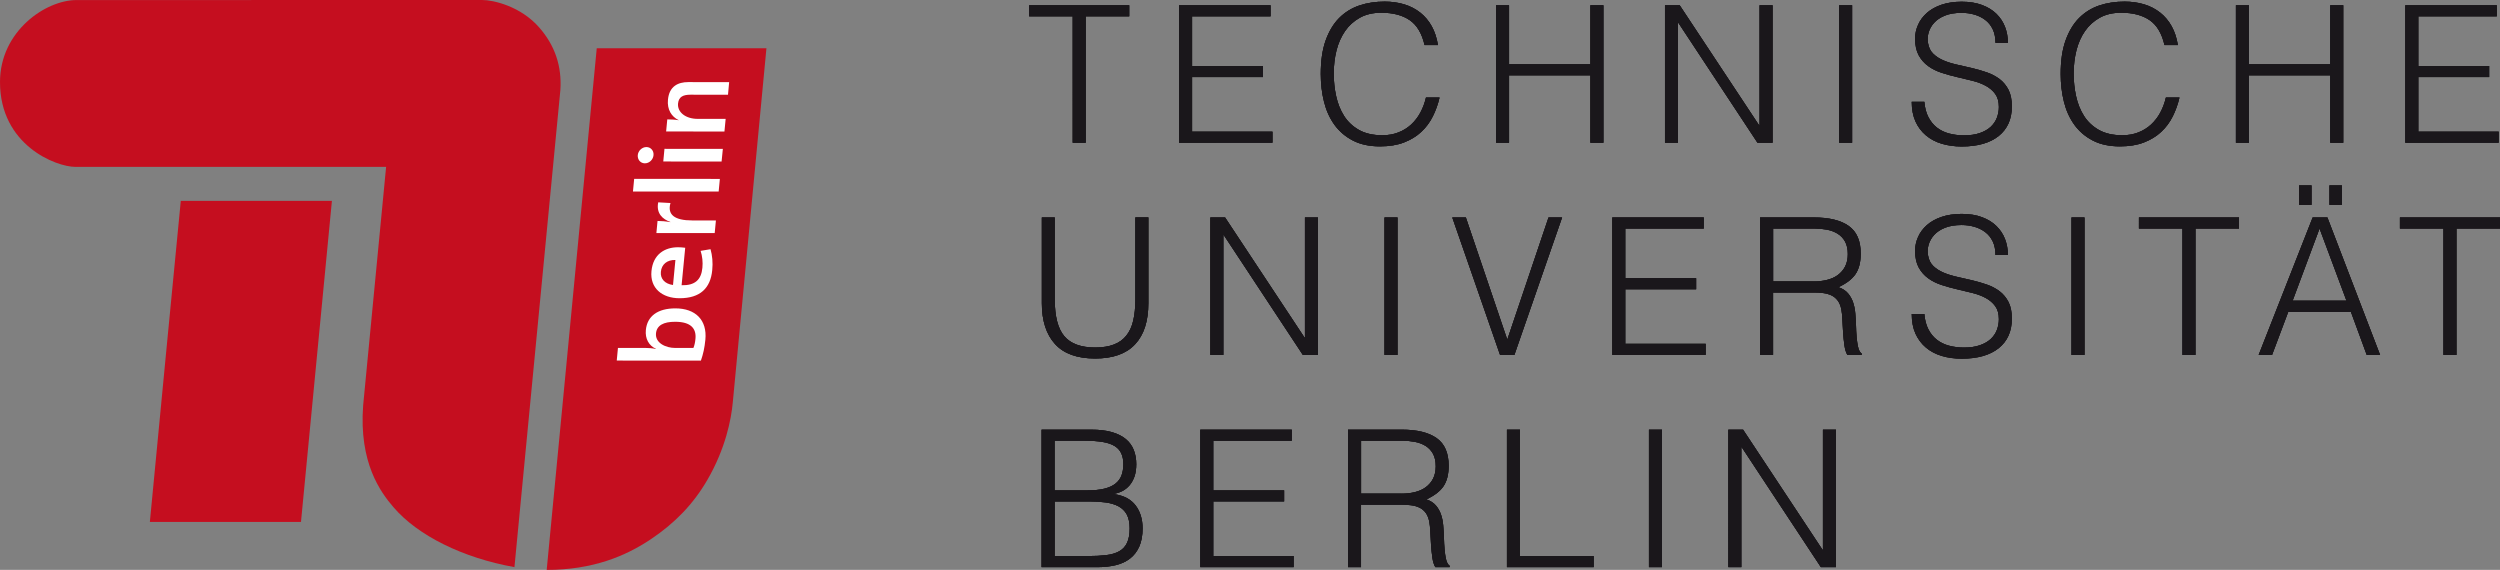
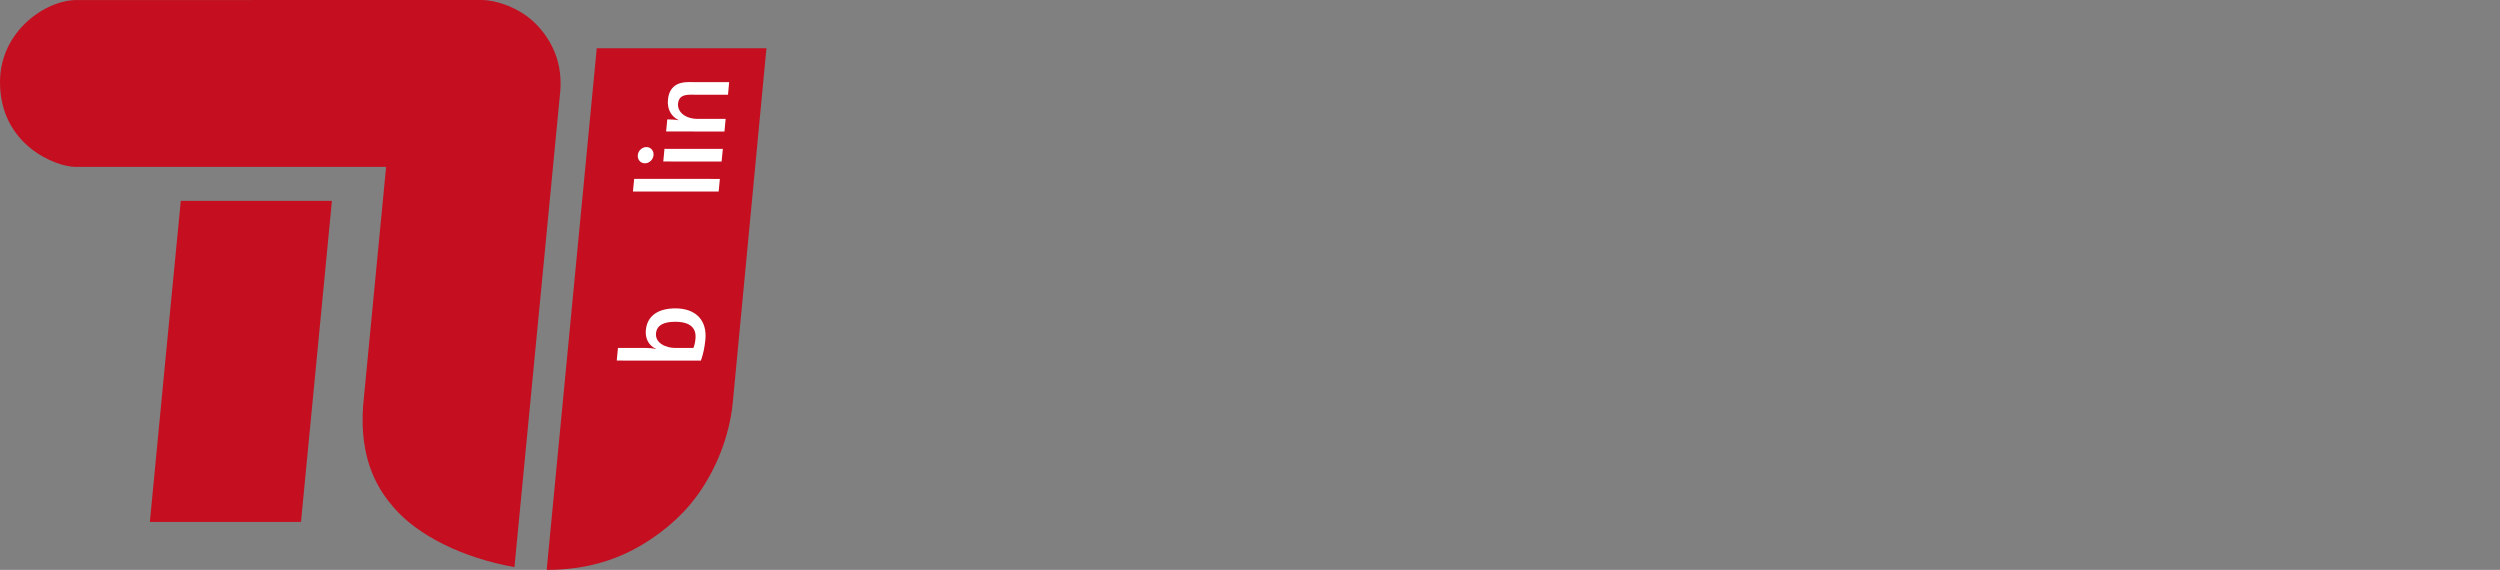
<svg xmlns="http://www.w3.org/2000/svg" xmlns:xlink="http://www.w3.org/1999/xlink" version="1.1" id="TU-Logo" x="0px" y="0px" viewBox="0 0 436.4 99.48" style="enable-background:new 0 0 436.4 99.48;" xml:space="preserve">
  <rect x="0" y="0" width="436.4" height="99.48" fill="#808080" stroke="none" />
  <style type="text/css">
	.st0{fill:#C50E1F;}
	.st1{fill:#FFFFFF;}
	.st2{clip-path:url(#SVGID_2_);}
	.st3{clip-path:url(#SVGID_4_);fill:#1A171B;}
</style>
  <g>
    <path class="st0" d="M95.43,99.48c7.99,0,13.73-2.37,18.19-5.36c4.16-2.79,7.38-6.08,9.85-10.34c3.2-5.5,4.18-10.61,4.45-13.57   c0-0.02,5.87-61.79,5.87-61.79l-29.62,0C104.17,8.43,95.42,99.48,95.43,99.48z" />
    <path class="st0" d="M67.4,29.13l-4.01,41.66c-0.74,9.97,3,15.09,5.33,17.79c4.25,4.93,12.06,8.8,21.08,10.42   c0.25-2.65,8.02-83.29,8.02-83.3c0.27-4.14-0.94-7.76-3.7-10.91C90.9,1.1,86.14,0,84.17,0L13.34,0.01C8.01,0.01,0,5.41,0,14.33   c0,11.02,9.79,14.8,13.16,14.8C14.88,29.13,67.4,29.13,67.4,29.13z" />
    <path class="st0" d="M26.16,91.11l26.38,0l5.4-56.05l-26.38,0C31.55,35.06,26.84,83.85,26.16,91.11L26.16,91.11z" />
  </g>
  <g>
    <path class="st1" d="M123.13,59.29c-0.14,1.45-0.39,2.54-0.78,3.66l-14.69-0.01l0.21-2.21l4.69,0c0.59,0,1.41,0.06,1.93,0.19   l0-0.04c-1.22-0.54-1.9-1.76-1.75-3.27c0.23-2.44,2.09-3.78,5.16-3.78C121.42,53.83,123.46,55.88,123.13,59.29z M114.51,58.19   c-0.16,1.66,1.66,2.55,3.38,2.55l3.15,0c0.19-0.46,0.3-0.97,0.36-1.61c0.17-1.76-0.78-2.96-3.53-2.96   C115.83,56.16,114.64,56.8,114.51,58.19z" />
-     <path class="st1" d="M119.61,43.25l-0.63,6.54c2.31,0.06,3.43-0.93,3.63-3.04c0.1-0.99-0.01-2.03-0.31-2.96l1.73-0.29   c0.31,1.08,0.43,2.36,0.3,3.64c-0.3,3.17-2.11,4.92-5.7,4.92c-3.05,0-5.2-1.76-4.91-4.74c0.28-2.94,2.33-4.16,4.64-4.16   C118.7,43.16,119.19,43.19,119.61,43.25z M115.36,47.45c-0.12,1.24,0.72,2.11,2.12,2.3l0.42-4.37   C116.46,45.34,115.48,46.14,115.36,47.45z" />
-     <path class="st1" d="M117.04,35.44c-0.59,2.05,0.73,3.04,3.79,3.04l4.14,0l-0.21,2.21l-10.18-0.01l0.2-2.11   c0.57,0,1.47,0.06,2.23,0.21l0-0.04c-1.33-0.46-2.5-1.49-2.11-3.42L117.04,35.44z" />
    <path class="st1" d="M125.45,33.44l-14.96-0.01l0.21-2.21l14.96,0.01L125.45,33.44z" />
    <path class="st1" d="M114.08,27.08c-0.07,0.79-0.73,1.43-1.51,1.43c-0.76,0-1.31-0.64-1.24-1.43c0.07-0.77,0.75-1.41,1.51-1.41   C113.6,25.67,114.15,26.31,114.08,27.08z M125.96,28.2l-10.18-0.01l0.21-2.21l10.19,0.01L125.96,28.2z" />
    <path class="st1" d="M127.08,16.54l-6.54-0.01c-1.27,0-2.06,0.35-2.18,1.53c-0.15,1.55,1.36,2.69,3.41,2.69l4.9,0l-0.21,2.21   l-10.18-0.01l0.2-2.11c0.55,0,1.43,0.04,1.99,0.15l0-0.02c-1.25-0.6-2.04-1.84-1.87-3.58c0.22-2.34,1.77-3.06,3.55-3.06l7.13,0.01   L127.08,16.54z" />
  </g>
  <g>
    <defs>
-       <path id="SVGID_1_" d="M304.04,78.07h-0.07V99h-2.27V75h2.57l13.87,20.97h0.07V75h2.27v24h-2.63L304.04,78.07z M287.84,99V75h2.27    v24H287.84z M263.05,99V75h2.27v22.07h12.87V99H263.05z M237.58,88.1V99h-2.27V75h9.4c2.64,0,4.67,0.49,6.07,1.48    s2.1,2.59,2.1,4.82c0,1.51-0.31,2.71-0.92,3.6c-0.61,0.89-1.61,1.64-2.98,2.27c0.71,0.24,1.27,0.6,1.67,1.07    c0.4,0.47,0.7,1,0.9,1.6c0.2,0.6,0.33,1.23,0.38,1.9c0.06,0.67,0.09,1.31,0.12,1.93c0.02,0.91,0.06,1.67,0.12,2.27    s0.12,1.09,0.2,1.47c0.08,0.38,0.17,0.67,0.28,0.88c0.11,0.21,0.24,0.37,0.4,0.48V99h-2.5c-0.24-0.4-0.42-0.96-0.52-1.67    c-0.1-0.71-0.18-1.46-0.23-2.23c-0.06-0.78-0.1-1.53-0.13-2.27c-0.03-0.73-0.09-1.33-0.18-1.8c-0.13-0.64-0.35-1.16-0.65-1.55    s-0.66-0.68-1.08-0.88c-0.42-0.2-0.89-0.33-1.42-0.4c-0.52-0.07-1.06-0.1-1.62-0.1H237.58z M244.65,86.17    c0.84,0,1.63-0.09,2.35-0.27c0.72-0.18,1.35-0.46,1.88-0.85s0.96-0.88,1.27-1.48c0.31-0.6,0.47-1.32,0.47-2.17    c0-0.89-0.16-1.62-0.48-2.2c-0.32-0.58-0.76-1.03-1.3-1.37c-0.54-0.33-1.17-0.57-1.87-0.7c-0.7-0.13-1.43-0.2-2.18-0.2h-7.2v9.23    H244.65z M209.52,99V75h15.97v1.93h-13.7v8.67h12.37v1.93h-12.37v9.53h14.03V99H209.52z M181.82,99V75h8.67    c1.4,0,2.6,0.14,3.6,0.43c1,0.29,1.82,0.7,2.45,1.23c0.63,0.53,1.09,1.17,1.38,1.92s0.43,1.56,0.43,2.45    c0,0.84-0.11,1.57-0.33,2.18c-0.22,0.61-0.51,1.12-0.87,1.53c-0.36,0.41-0.76,0.73-1.22,0.97c-0.46,0.23-0.93,0.39-1.42,0.48v0.07    c1.67,0.24,2.91,0.9,3.72,1.97c0.81,1.07,1.22,2.4,1.22,4c0,1.24-0.19,2.3-0.58,3.17c-0.39,0.87-0.93,1.57-1.62,2.1    s-1.52,0.92-2.48,1.15c-0.97,0.23-2.02,0.35-3.15,0.35H181.82z M184.09,85.6h5.73c1.18,0,2.17-0.1,2.97-0.3    c0.8-0.2,1.44-0.49,1.93-0.88s0.84-0.87,1.05-1.43c0.21-0.57,0.32-1.22,0.32-1.95c0-0.76-0.12-1.39-0.37-1.92    s-0.63-0.94-1.17-1.27s-1.23-0.56-2.08-0.7c-0.86-0.14-1.91-0.22-3.15-0.22h-5.23V85.6z M184.09,97.07h5.77    c1.24,0,2.33-0.06,3.25-0.17c0.92-0.11,1.68-0.34,2.28-0.68c0.6-0.34,1.05-0.83,1.35-1.47s0.45-1.47,0.45-2.52    c0-1-0.17-1.81-0.5-2.42c-0.33-0.61-0.81-1.08-1.43-1.42c-0.62-0.33-1.37-0.56-2.23-0.68c-0.87-0.12-1.83-0.18-2.9-0.18h-6.03    V97.07z M418.93,37.96h17.47v1.93h-7.6v22.07h-2.27V39.89h-7.6V37.96z M406.63,32.36h2.17v3.4h-2.17V32.36z M401.33,32.36h2.17    v3.4h-2.17V32.36z M400.2,52.49h9.4l-4.7-12.6L400.2,52.49z M394.27,61.96l9.43-24h2.57l9.2,24h-2.33l-2.77-7.53h-10.93    l-2.83,7.53H394.27z M373.37,37.96h17.47v1.93h-7.6v22.07h-2.27V39.89h-7.6V37.96z M361.6,61.96v-24h2.27v24H361.6z M335.91,54.79    c0.09,1.07,0.33,1.97,0.72,2.72s0.89,1.35,1.5,1.82c0.61,0.47,1.32,0.81,2.12,1.02c0.8,0.21,1.66,0.32,2.57,0.32    c1.07,0,1.99-0.13,2.77-0.4c0.78-0.27,1.41-0.63,1.9-1.08c0.49-0.46,0.85-0.98,1.08-1.58c0.23-0.6,0.35-1.23,0.35-1.9    c0-0.93-0.21-1.69-0.63-2.27c-0.42-0.58-0.97-1.05-1.65-1.42c-0.68-0.37-1.46-0.66-2.33-0.88c-0.88-0.22-1.78-0.44-2.7-0.65    s-1.82-0.46-2.7-0.75c-0.88-0.29-1.66-0.68-2.33-1.17c-0.68-0.49-1.23-1.12-1.65-1.88c-0.42-0.77-0.63-1.74-0.63-2.92    c0-0.82,0.17-1.62,0.52-2.4c0.34-0.78,0.86-1.47,1.53-2.07c0.68-0.6,1.53-1.08,2.55-1.43s2.2-0.53,3.53-0.53    c1.36,0,2.54,0.19,3.55,0.57c1.01,0.38,1.85,0.89,2.52,1.55c0.67,0.66,1.17,1.42,1.5,2.28c0.33,0.87,0.5,1.79,0.5,2.77h-2.17    c0-0.91-0.16-1.7-0.48-2.37c-0.32-0.67-0.76-1.21-1.32-1.63c-0.56-0.42-1.19-0.73-1.9-0.93c-0.71-0.2-1.44-0.3-2.2-0.3    c-1.16,0-2.13,0.16-2.92,0.48c-0.79,0.32-1.42,0.74-1.88,1.25c-0.47,0.51-0.79,1.08-0.97,1.7c-0.18,0.62-0.21,1.24-0.1,1.87    c0.13,0.78,0.44,1.4,0.93,1.87c0.49,0.47,1.09,0.85,1.8,1.15c0.71,0.3,1.49,0.54,2.35,0.73c0.86,0.19,1.73,0.39,2.62,0.6    c0.89,0.21,1.75,0.46,2.58,0.75s1.57,0.68,2.22,1.17c0.64,0.49,1.16,1.12,1.55,1.88s0.58,1.73,0.58,2.88    c0,2.22-0.77,3.94-2.3,5.17c-1.53,1.22-3.69,1.83-6.47,1.83c-1.24,0-2.4-0.16-3.47-0.48c-1.07-0.32-1.99-0.81-2.77-1.47    c-0.78-0.66-1.38-1.47-1.82-2.43c-0.43-0.97-0.65-2.11-0.65-3.42H335.91z M309.51,51.06v10.9h-2.27v-24h9.4    c2.64,0,4.67,0.49,6.07,1.48c1.4,0.99,2.1,2.59,2.1,4.82c0,1.51-0.31,2.71-0.92,3.6s-1.61,1.64-2.98,2.27    c0.71,0.24,1.27,0.6,1.67,1.07c0.4,0.47,0.7,1,0.9,1.6c0.2,0.6,0.33,1.23,0.38,1.9c0.06,0.67,0.09,1.31,0.12,1.93    c0.02,0.91,0.06,1.67,0.12,2.27c0.06,0.6,0.12,1.09,0.2,1.47c0.08,0.38,0.17,0.67,0.28,0.88s0.24,0.37,0.4,0.48v0.23h-2.5    c-0.24-0.4-0.42-0.96-0.52-1.67c-0.1-0.71-0.18-1.46-0.23-2.23c-0.06-0.78-0.1-1.53-0.13-2.27s-0.09-1.33-0.18-1.8    c-0.13-0.64-0.35-1.16-0.65-1.55c-0.3-0.39-0.66-0.68-1.08-0.88c-0.42-0.2-0.89-0.33-1.42-0.4c-0.52-0.07-1.06-0.1-1.62-0.1    H309.51z M316.58,49.13c0.84,0,1.63-0.09,2.35-0.27c0.72-0.18,1.35-0.46,1.88-0.85c0.53-0.39,0.96-0.88,1.27-1.48    c0.31-0.6,0.47-1.32,0.47-2.17c0-0.89-0.16-1.62-0.48-2.2s-0.76-1.03-1.3-1.37c-0.54-0.33-1.17-0.57-1.87-0.7    c-0.7-0.13-1.43-0.2-2.18-0.2h-7.2v9.23H316.58z M281.44,61.96v-24h15.97v1.93h-13.7v8.67h12.37v1.93h-12.37v9.53h14.03v1.93    H281.44z M253.51,37.96h2.37l7.23,21.33l7.2-21.33h2.37l-8.33,24h-2.5L253.51,37.96z M241.68,61.96v-24h2.27v24H241.68z     M213.62,41.03h-0.07v20.93h-2.27v-24h2.57l13.87,20.97h0.07V37.96h2.27v24h-2.63L213.62,41.03z M181.85,37.96h2.27v14.3    c0,2.98,0.56,5.12,1.67,6.43c1.11,1.31,2.9,1.97,5.37,1.97c1.29,0,2.38-0.17,3.28-0.52c0.9-0.34,1.63-0.87,2.18-1.57    c0.56-0.7,0.96-1.57,1.2-2.62c0.24-1.04,0.37-2.28,0.37-3.7v-14.3h2.27v14.97c0,3.13-0.77,5.53-2.32,7.18    c-1.54,1.66-3.87,2.48-6.98,2.48c-3.13,0-5.47-0.84-7-2.53c-1.53-1.69-2.3-4.07-2.3-7.13V37.96z M419.87,24.92v-24h15.97v1.93    h-13.7v8.67h12.37v1.93h-12.37v9.53h14.03v1.93H419.87z M390.3,24.92v-24h2.27v10.3h14.2V0.92h2.27v24h-2.27V13.15h-14.2v11.77    H390.3z M377.84,7.89c-0.47-2.04-1.33-3.5-2.6-4.37s-2.92-1.3-4.97-1.3c-1.44,0-2.69,0.29-3.73,0.87    c-1.04,0.58-1.91,1.36-2.58,2.33c-0.68,0.98-1.18,2.11-1.5,3.38c-0.32,1.28-0.48,2.63-0.48,4.05c0,1.33,0.14,2.64,0.42,3.93    c0.28,1.29,0.74,2.44,1.38,3.45c0.64,1.01,1.51,1.83,2.6,2.45c1.09,0.62,2.46,0.93,4.1,0.93c1.02,0,1.96-0.17,2.8-0.5    c0.84-0.33,1.58-0.79,2.22-1.38c0.63-0.59,1.17-1.28,1.6-2.08c0.43-0.8,0.76-1.68,0.98-2.63h2.37c-0.27,1.16-0.66,2.25-1.17,3.28    c-0.51,1.03-1.18,1.94-2.02,2.72c-0.83,0.78-1.84,1.39-3.03,1.85c-1.19,0.46-2.58,0.68-4.18,0.68c-1.84,0-3.42-0.34-4.73-1.02    c-1.31-0.68-2.38-1.59-3.22-2.75c-0.83-1.16-1.44-2.49-1.82-4.02s-0.57-3.14-0.57-4.85c0-2.29,0.28-4.23,0.85-5.83    c0.57-1.6,1.35-2.91,2.35-3.92c1-1.01,2.18-1.74,3.53-2.2c1.36-0.46,2.83-0.68,4.43-0.68c1.22,0,2.36,0.16,3.42,0.48    c1.06,0.32,1.99,0.81,2.8,1.45c0.81,0.64,1.48,1.44,2,2.38c0.52,0.94,0.88,2.04,1.08,3.28H377.84z M335.91,17.75    c0.09,1.07,0.33,1.97,0.72,2.72c0.39,0.74,0.89,1.35,1.5,1.82c0.61,0.47,1.32,0.81,2.12,1.02c0.8,0.21,1.66,0.32,2.57,0.32    c1.07,0,1.99-0.13,2.77-0.4c0.78-0.27,1.41-0.63,1.9-1.08c0.49-0.46,0.85-0.98,1.08-1.58c0.23-0.6,0.35-1.23,0.35-1.9    c0-0.93-0.21-1.69-0.63-2.27c-0.42-0.58-0.97-1.05-1.65-1.42c-0.68-0.37-1.46-0.66-2.33-0.88c-0.88-0.22-1.78-0.44-2.7-0.65    s-1.82-0.46-2.7-0.75c-0.88-0.29-1.66-0.68-2.33-1.17c-0.68-0.49-1.23-1.12-1.65-1.88c-0.42-0.77-0.63-1.74-0.63-2.92    c0-0.82,0.17-1.62,0.52-2.4c0.34-0.78,0.86-1.47,1.53-2.07c0.68-0.6,1.53-1.08,2.55-1.43s2.2-0.53,3.53-0.53    c1.36,0,2.54,0.19,3.55,0.57c1.01,0.38,1.85,0.89,2.52,1.55c0.67,0.66,1.17,1.42,1.5,2.28c0.33,0.87,0.5,1.79,0.5,2.77h-2.17    c0-0.91-0.16-1.7-0.48-2.37s-0.76-1.21-1.32-1.63c-0.56-0.42-1.19-0.73-1.9-0.93c-0.71-0.2-1.44-0.3-2.2-0.3    c-1.16,0-2.13,0.16-2.92,0.48s-1.42,0.74-1.88,1.25c-0.47,0.51-0.79,1.08-0.97,1.7c-0.18,0.62-0.21,1.24-0.1,1.87    c0.13,0.78,0.44,1.4,0.93,1.87c0.49,0.47,1.09,0.85,1.8,1.15c0.71,0.3,1.49,0.54,2.35,0.73c0.86,0.19,1.73,0.39,2.62,0.6    c0.89,0.21,1.75,0.46,2.58,0.75c0.83,0.29,1.57,0.68,2.22,1.17c0.64,0.49,1.16,1.12,1.55,1.88c0.39,0.77,0.58,1.73,0.58,2.88    c0,2.22-0.77,3.94-2.3,5.17c-1.53,1.22-3.69,1.83-6.47,1.83c-1.24,0-2.4-0.16-3.47-0.48c-1.07-0.32-1.99-0.81-2.77-1.47    c-0.78-0.66-1.38-1.47-1.82-2.43c-0.43-0.97-0.65-2.11-0.65-3.42H335.91z M321.04,24.92v-24h2.27v24H321.04z M292.98,3.99h-0.07    v20.93h-2.27v-24h2.57l13.87,20.97h0.07V0.92h2.27v24h-2.63L292.98,3.99z M261.15,24.92v-24h2.27v10.3h14.2V0.92h2.27v24h-2.27    V13.15h-14.2v11.77H261.15z M248.68,7.89c-0.47-2.04-1.33-3.5-2.6-4.37c-1.27-0.87-2.92-1.3-4.97-1.3c-1.44,0-2.69,0.29-3.73,0.87    s-1.91,1.36-2.58,2.33s-1.18,2.11-1.5,3.38c-0.32,1.28-0.48,2.63-0.48,4.05c0,1.33,0.14,2.64,0.42,3.93    c0.28,1.29,0.74,2.44,1.38,3.45c0.64,1.01,1.51,1.83,2.6,2.45c1.09,0.62,2.46,0.93,4.1,0.93c1.02,0,1.96-0.17,2.8-0.5    s1.58-0.79,2.22-1.38c0.63-0.59,1.17-1.28,1.6-2.08c0.43-0.8,0.76-1.68,0.98-2.63h2.37c-0.27,1.16-0.66,2.25-1.17,3.28    c-0.51,1.03-1.18,1.94-2.02,2.72c-0.83,0.78-1.84,1.39-3.03,1.85c-1.19,0.46-2.58,0.68-4.18,0.68c-1.84,0-3.42-0.34-4.73-1.02    c-1.31-0.68-2.38-1.59-3.22-2.75c-0.83-1.16-1.44-2.49-1.82-4.02c-0.38-1.52-0.57-3.14-0.57-4.85c0-2.29,0.28-4.23,0.85-5.83    c0.57-1.6,1.35-2.91,2.35-3.92c1-1.01,2.18-1.74,3.53-2.2c1.36-0.46,2.83-0.68,4.43-0.68c1.22,0,2.36,0.16,3.42,0.48    c1.06,0.32,1.99,0.81,2.8,1.45s1.48,1.44,2,2.38c0.52,0.94,0.88,2.04,1.08,3.28H248.68z M205.82,24.92v-24h15.97v1.93h-13.7v8.67    h12.37v1.93h-12.37v9.53h14.03v1.93H205.82z M179.65,0.92h17.47v1.93h-7.6v22.07h-2.27V2.85h-7.6V0.92z" />
-     </defs>
+       </defs>
    <use xlink:href="#SVGID_1_" style="overflow:visible;fill-rule:evenodd;clip-rule:evenodd;fill:#1A171B;" />
    <clipPath id="SVGID_2_">
      <use xlink:href="#SVGID_1_" style="overflow:visible;" />
    </clipPath>
    <g class="st2">
      <defs>
        <rect id="SVGID_3_" x="-61.64" y="-39.9" width="3122.42" height="6133.72" />
      </defs>
      <use xlink:href="#SVGID_3_" style="overflow:visible;fill:#1A171B;" />
      <clipPath id="SVGID_4_">
        <use xlink:href="#SVGID_3_" style="overflow:visible;" />
      </clipPath>
      <rect x="170.39" y="-8.97" class="st3" width="275.27" height="117.23" />
    </g>
  </g>
</svg>